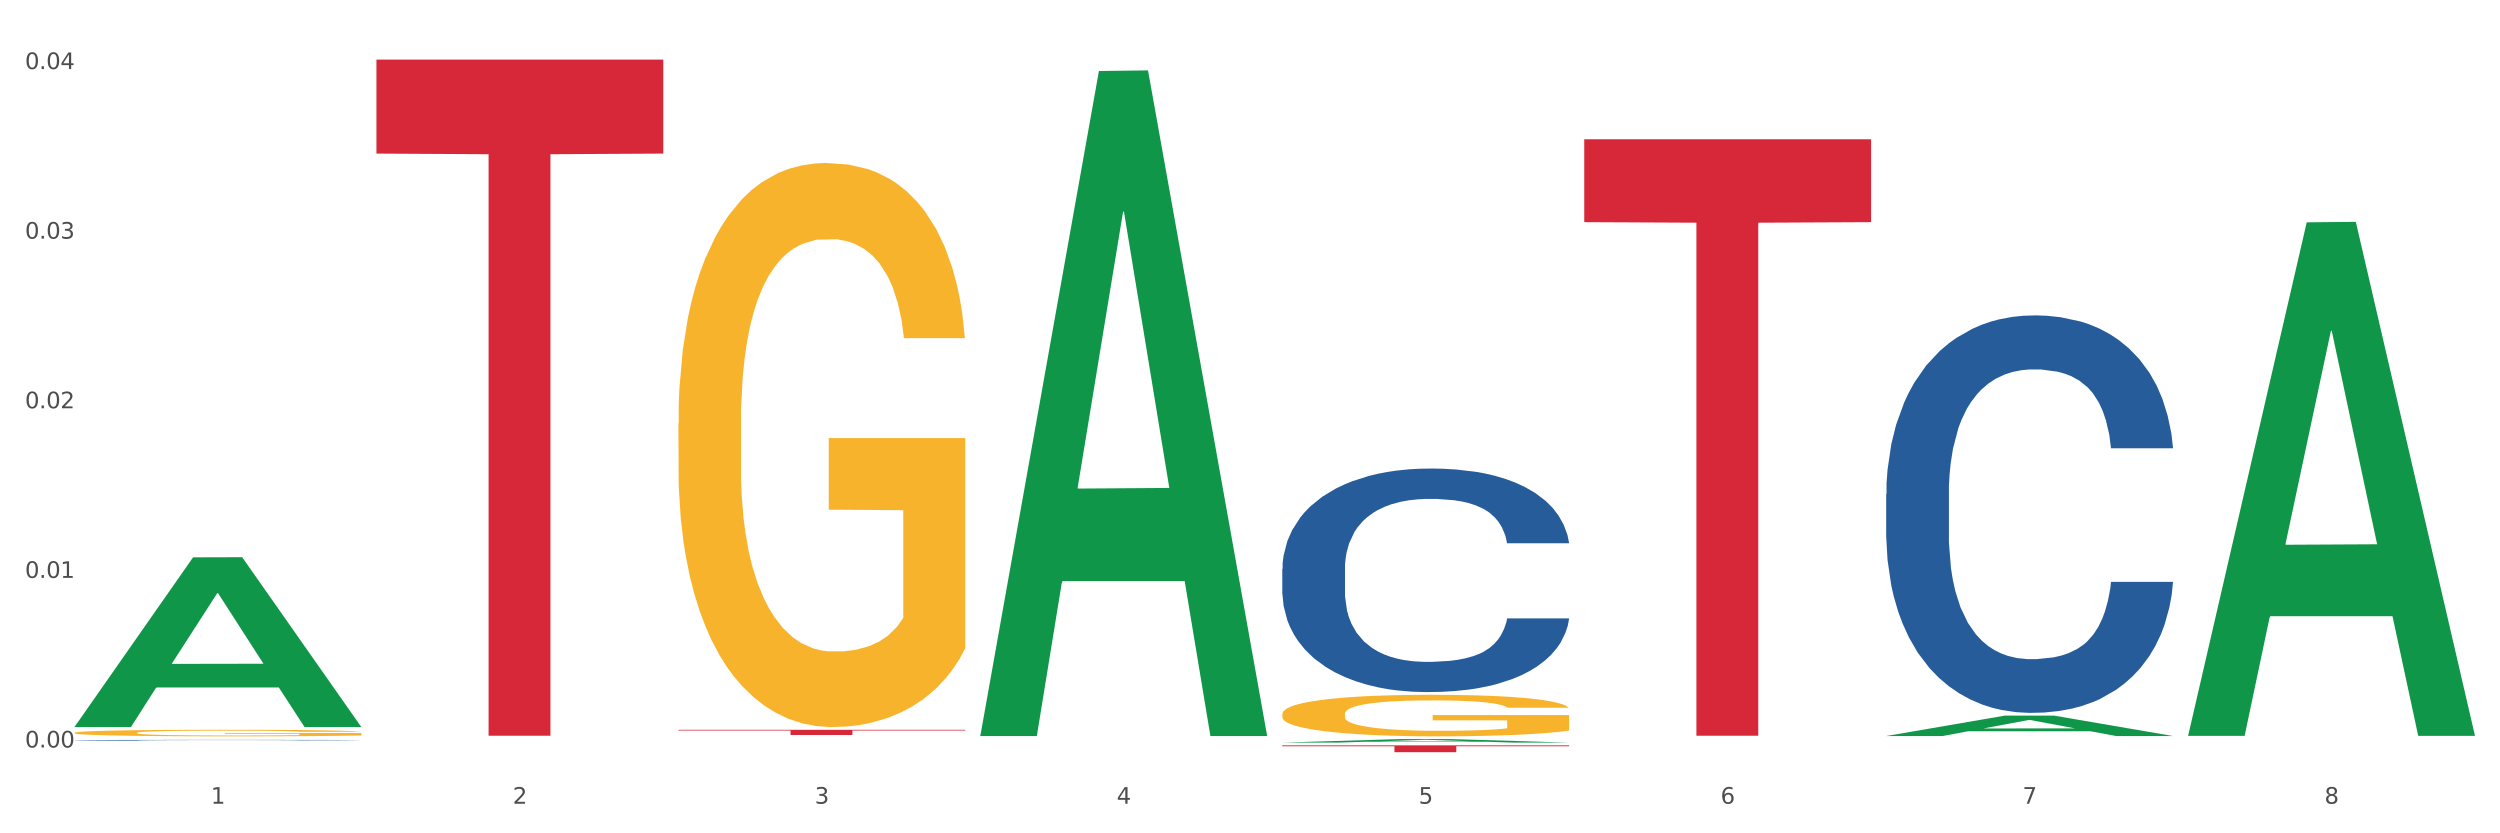
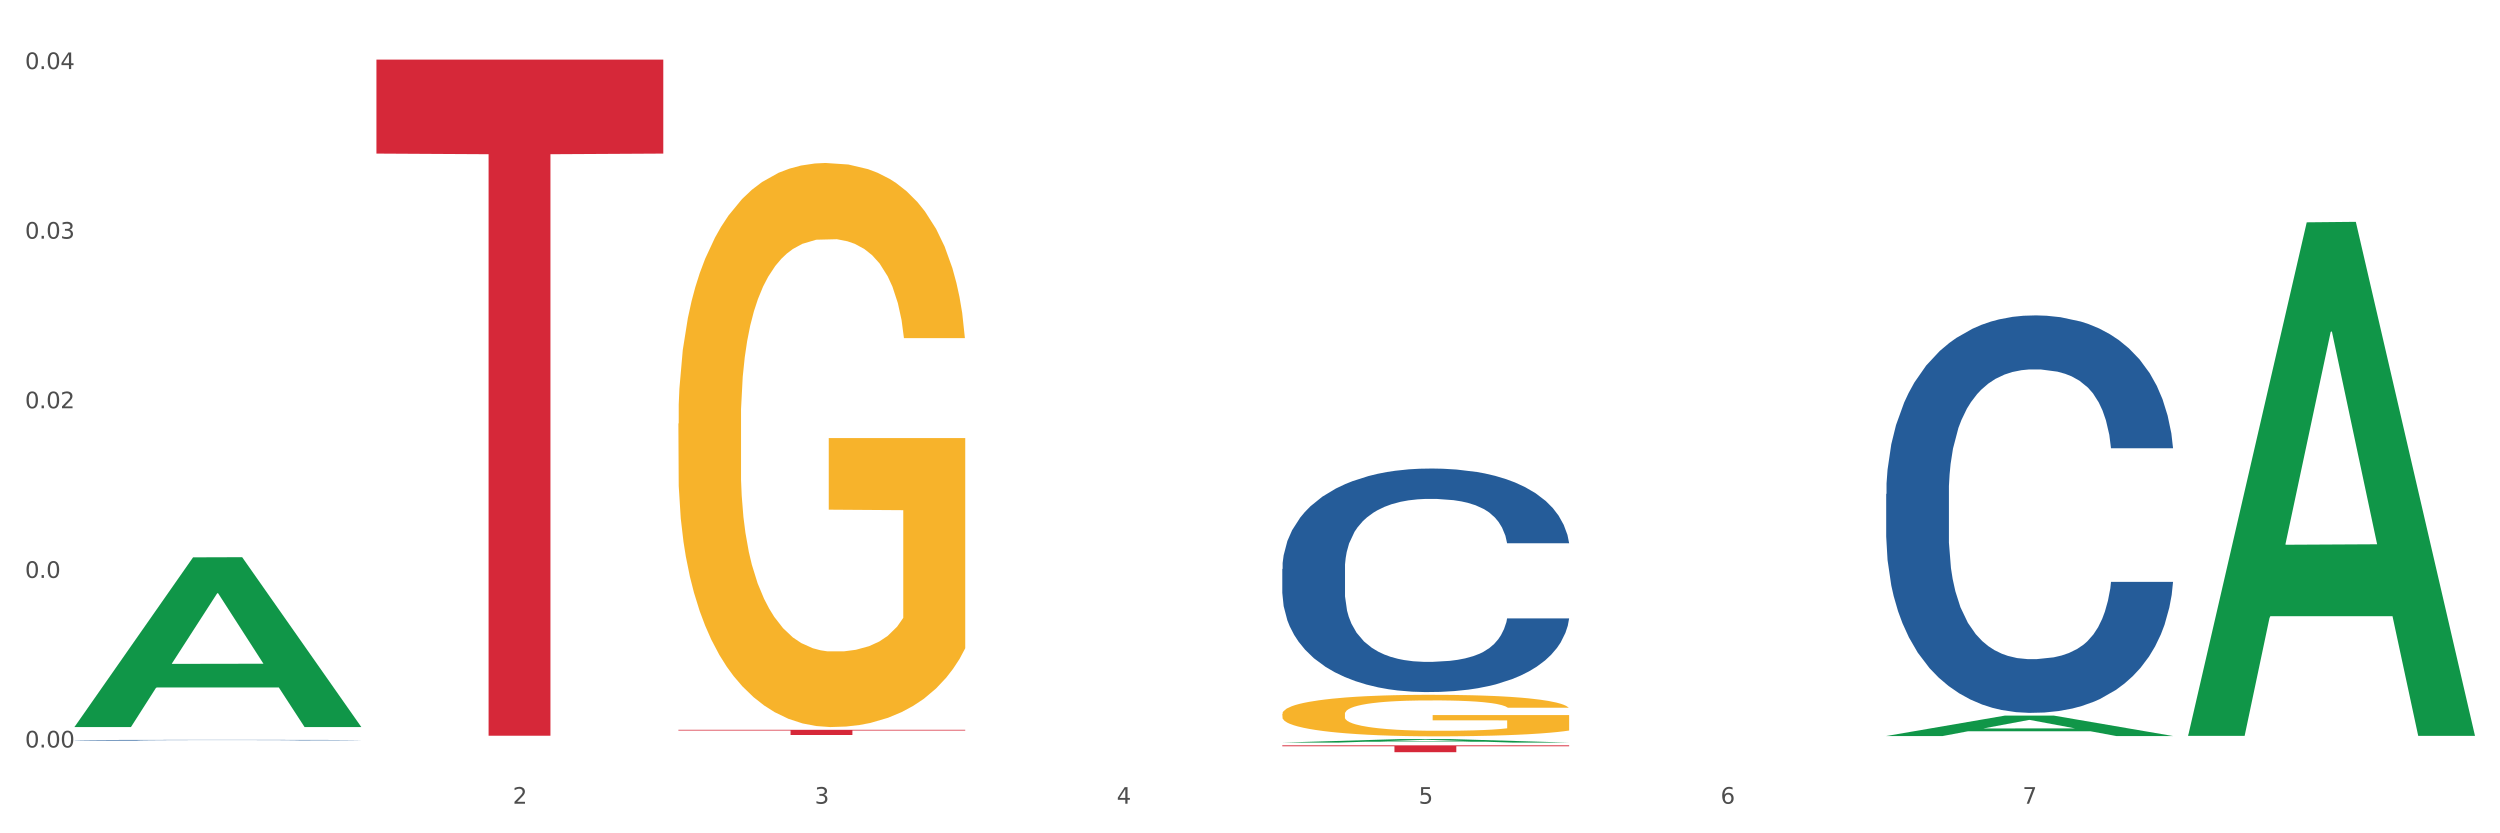
<svg xmlns="http://www.w3.org/2000/svg" xmlns:xlink="http://www.w3.org/1999/xlink" width="1080pt" height="360pt" viewBox="0 0 1080 360" version="1.1">
  <rect x="0" y="0" width="1080" height="360" fill="#333333" stroke="none" />
  <defs>
    <style type="text/css">*{stroke-linejoin: round; stroke-linecap: butt}</style>
  </defs>
  <g id="figure_1">
    <g id="patch_1">
      <path d="M 0 360  L 1080 360  L 1080 0  L 0 0  z " style="fill: #ffffff; stroke: #ffffff; stroke-linejoin: miter" />
    </g>
    <g id="axes_1">
      <g id="matplotlib.axis_1">
        <g id="xtick_1">
          <g id="text_1">
            <g style="fill: #4d4d4d" transform="translate(91.082 347.204) scale(0.096 -0.096)">
              <defs>
-                 <path id="DejaVuSans-31" d="M 794 531  L 1825 531  L 1825 4091  L 703 3866  L 703 4441  L 1819 4666  L 2450 4666  L 2450 531  L 3481 531  L 3481 0  L 794 0  L 794 531  z " transform="scale(0.016)" />
-               </defs>
+                 </defs>
              <use xlink:href="#DejaVuSans-31" />
            </g>
          </g>
        </g>
        <g id="xtick_2">
          <g id="text_2">
            <g style="fill: #4d4d4d" transform="translate(221.525 347.204) scale(0.096 -0.096)">
              <defs>
                <path id="DejaVuSans-32" d="M 1228 531  L 3431 531  L 3431 0  L 469 0  L 469 531  Q 828 903 1448 1529  Q 2069 2156 2228 2338  Q 2531 2678 2651 2914  Q 2772 3150 2772 3378  Q 2772 3750 2511 3984  Q 2250 4219 1831 4219  Q 1534 4219 1204 4116  Q 875 4013 500 3803  L 500 4441  Q 881 4594 1212 4672  Q 1544 4750 1819 4750  Q 2544 4750 2975 4387  Q 3406 4025 3406 3419  Q 3406 3131 3298 2873  Q 3191 2616 2906 2266  Q 2828 2175 2409 1742  Q 1991 1309 1228 531  z " transform="scale(0.016)" />
              </defs>
              <use xlink:href="#DejaVuSans-32" />
            </g>
          </g>
        </g>
        <g id="xtick_3">
          <g id="text_3">
            <g style="fill: #4d4d4d" transform="translate(351.968 347.204) scale(0.096 -0.096)">
              <defs>
                <path id="DejaVuSans-33" d="M 2597 2516  Q 3050 2419 3304 2112  Q 3559 1806 3559 1356  Q 3559 666 3084 287  Q 2609 -91 1734 -91  Q 1441 -91 1130 -33  Q 819 25 488 141  L 488 750  Q 750 597 1062 519  Q 1375 441 1716 441  Q 2309 441 2620 675  Q 2931 909 2931 1356  Q 2931 1769 2642 2001  Q 2353 2234 1838 2234  L 1294 2234  L 1294 2753  L 1863 2753  Q 2328 2753 2575 2939  Q 2822 3125 2822 3475  Q 2822 3834 2567 4026  Q 2313 4219 1838 4219  Q 1578 4219 1281 4162  Q 984 4106 628 3988  L 628 4550  Q 988 4650 1302 4700  Q 1616 4750 1894 4750  Q 2613 4750 3031 4423  Q 3450 4097 3450 3541  Q 3450 3153 3228 2886  Q 3006 2619 2597 2516  z " transform="scale(0.016)" />
              </defs>
              <use xlink:href="#DejaVuSans-33" />
            </g>
          </g>
        </g>
        <g id="xtick_4">
          <g id="text_4">
            <g style="fill: #4d4d4d" transform="translate(482.412 347.204) scale(0.096 -0.096)">
              <defs>
                <path id="DejaVuSans-34" d="M 2419 4116  L 825 1625  L 2419 1625  L 2419 4116  z M 2253 4666  L 3047 4666  L 3047 1625  L 3713 1625  L 3713 1100  L 3047 1100  L 3047 0  L 2419 0  L 2419 1100  L 313 1100  L 313 1709  L 2253 4666  z " transform="scale(0.016)" />
              </defs>
              <use xlink:href="#DejaVuSans-34" />
            </g>
          </g>
        </g>
        <g id="xtick_5">
          <g id="text_5">
            <g style="fill: #4d4d4d" transform="translate(612.855 347.204) scale(0.096 -0.096)">
              <defs>
                <path id="DejaVuSans-35" d="M 691 4666  L 3169 4666  L 3169 4134  L 1269 4134  L 1269 2991  Q 1406 3038 1543 3061  Q 1681 3084 1819 3084  Q 2600 3084 3056 2656  Q 3513 2228 3513 1497  Q 3513 744 3044 326  Q 2575 -91 1722 -91  Q 1428 -91 1123 -41  Q 819 9 494 109  L 494 744  Q 775 591 1075 516  Q 1375 441 1709 441  Q 2250 441 2565 725  Q 2881 1009 2881 1497  Q 2881 1984 2565 2268  Q 2250 2553 1709 2553  Q 1456 2553 1204 2497  Q 953 2441 691 2322  L 691 4666  z " transform="scale(0.016)" />
              </defs>
              <use xlink:href="#DejaVuSans-35" />
            </g>
          </g>
        </g>
        <g id="xtick_6">
          <g id="text_6">
            <g style="fill: #4d4d4d" transform="translate(743.299 347.204) scale(0.096 -0.096)">
              <defs>
                <path id="DejaVuSans-36" d="M 2113 2584  Q 1688 2584 1439 2293  Q 1191 2003 1191 1497  Q 1191 994 1439 701  Q 1688 409 2113 409  Q 2538 409 2786 701  Q 3034 994 3034 1497  Q 3034 2003 2786 2293  Q 2538 2584 2113 2584  z M 3366 4563  L 3366 3988  Q 3128 4100 2886 4159  Q 2644 4219 2406 4219  Q 1781 4219 1451 3797  Q 1122 3375 1075 2522  Q 1259 2794 1537 2939  Q 1816 3084 2150 3084  Q 2853 3084 3261 2657  Q 3669 2231 3669 1497  Q 3669 778 3244 343  Q 2819 -91 2113 -91  Q 1303 -91 875 529  Q 447 1150 447 2328  Q 447 3434 972 4092  Q 1497 4750 2381 4750  Q 2619 4750 2861 4703  Q 3103 4656 3366 4563  z " transform="scale(0.016)" />
              </defs>
              <use xlink:href="#DejaVuSans-36" />
            </g>
          </g>
        </g>
        <g id="xtick_7">
          <g id="text_7">
            <g style="fill: #4d4d4d" transform="translate(873.742 347.204) scale(0.096 -0.096)">
              <defs>
                <path id="DejaVuSans-37" d="M 525 4666  L 3525 4666  L 3525 4397  L 1831 0  L 1172 0  L 2766 4134  L 525 4134  L 525 4666  z " transform="scale(0.016)" />
              </defs>
              <use xlink:href="#DejaVuSans-37" />
            </g>
          </g>
        </g>
        <g id="xtick_8">
          <g id="text_8">
            <g style="fill: #4d4d4d" transform="translate(1004.185 347.204) scale(0.096 -0.096)">
              <defs>
-                 <path id="DejaVuSans-38" d="M 2034 2216  Q 1584 2216 1326 1975  Q 1069 1734 1069 1313  Q 1069 891 1326 650  Q 1584 409 2034 409  Q 2484 409 2743 651  Q 3003 894 3003 1313  Q 3003 1734 2745 1975  Q 2488 2216 2034 2216  z M 1403 2484  Q 997 2584 770 2862  Q 544 3141 544 3541  Q 544 4100 942 4425  Q 1341 4750 2034 4750  Q 2731 4750 3128 4425  Q 3525 4100 3525 3541  Q 3525 3141 3298 2862  Q 3072 2584 2669 2484  Q 3125 2378 3379 2068  Q 3634 1759 3634 1313  Q 3634 634 3220 271  Q 2806 -91 2034 -91  Q 1263 -91 848 271  Q 434 634 434 1313  Q 434 1759 690 2068  Q 947 2378 1403 2484  z M 1172 3481  Q 1172 3119 1398 2916  Q 1625 2713 2034 2713  Q 2441 2713 2670 2916  Q 2900 3119 2900 3481  Q 2900 3844 2670 4047  Q 2441 4250 2034 4250  Q 1625 4250 1398 4047  Q 1172 3844 1172 3481  z " transform="scale(0.016)" />
-               </defs>
+                 </defs>
              <use xlink:href="#DejaVuSans-38" />
            </g>
          </g>
        </g>
        <g id="xtick_9" />
        <g id="xtick_10" />
        <g id="xtick_11" />
        <g id="xtick_12" />
        <g id="xtick_13" />
        <g id="xtick_14" />
        <g id="xtick_15" />
      </g>
      <g id="matplotlib.axis_2">
        <g id="ytick_1">
          <g id="text_9">
            <g style="fill: #4d4d4d" transform="translate(10.8 322.92) scale(0.096 -0.096)">
              <defs>
                <path id="DejaVuSans-30" d="M 2034 4250  Q 1547 4250 1301 3770  Q 1056 3291 1056 2328  Q 1056 1369 1301 889  Q 1547 409 2034 409  Q 2525 409 2770 889  Q 3016 1369 3016 2328  Q 3016 3291 2770 3770  Q 2525 4250 2034 4250  z M 2034 4750  Q 2819 4750 3233 4129  Q 3647 3509 3647 2328  Q 3647 1150 3233 529  Q 2819 -91 2034 -91  Q 1250 -91 836 529  Q 422 1150 422 2328  Q 422 3509 836 4129  Q 1250 4750 2034 4750  z " transform="scale(0.016)" />
                <path id="DejaVuSans-2e" d="M 684 794  L 1344 794  L 1344 0  L 684 0  L 684 794  z " transform="scale(0.016)" />
              </defs>
              <use xlink:href="#DejaVuSans-30" />
              <use xlink:href="#DejaVuSans-2e" transform="translate(63.623 0)" />
              <use xlink:href="#DejaVuSans-30" transform="translate(95.41 0)" />
              <use xlink:href="#DejaVuSans-30" transform="translate(159.033 0)" />
            </g>
          </g>
        </g>
        <g id="ytick_2">
          <g id="text_10">
            <g style="fill: #4d4d4d" transform="translate(10.8 249.649) scale(0.096 -0.096)">
              <use xlink:href="#DejaVuSans-30" />
              <use xlink:href="#DejaVuSans-2e" transform="translate(63.623 0)" />
              <use xlink:href="#DejaVuSans-30" transform="translate(95.41 0)" />
              <use xlink:href="#DejaVuSans-31" transform="translate(159.033 0)" />
            </g>
          </g>
        </g>
        <g id="ytick_3">
          <g id="text_11">
            <g style="fill: #4d4d4d" transform="translate(10.8 176.378) scale(0.096 -0.096)">
              <use xlink:href="#DejaVuSans-30" />
              <use xlink:href="#DejaVuSans-2e" transform="translate(63.623 0)" />
              <use xlink:href="#DejaVuSans-30" transform="translate(95.41 0)" />
              <use xlink:href="#DejaVuSans-32" transform="translate(159.033 0)" />
            </g>
          </g>
        </g>
        <g id="ytick_4">
          <g id="text_12">
            <g style="fill: #4d4d4d" transform="translate(10.8 103.108) scale(0.096 -0.096)">
              <use xlink:href="#DejaVuSans-30" />
              <use xlink:href="#DejaVuSans-2e" transform="translate(63.623 0)" />
              <use xlink:href="#DejaVuSans-30" transform="translate(95.41 0)" />
              <use xlink:href="#DejaVuSans-33" transform="translate(159.033 0)" />
            </g>
          </g>
        </g>
        <g id="ytick_5">
          <g id="text_13">
            <g style="fill: #4d4d4d" transform="translate(10.8 29.837) scale(0.096 -0.096)">
              <use xlink:href="#DejaVuSans-30" />
              <use xlink:href="#DejaVuSans-2e" transform="translate(63.623 0)" />
              <use xlink:href="#DejaVuSans-30" transform="translate(95.41 0)" />
              <use xlink:href="#DejaVuSans-34" transform="translate(159.033 0)" />
            </g>
          </g>
        </g>
        <g id="ytick_6" />
        <g id="ytick_7" />
        <g id="ytick_8" />
        <g id="ytick_9" />
      </g>
      <g id="PolyCollection_1">
        <path d="M 32.175 313.946  L 32.303 313.877  L 83.404 240.772  L 104.611 240.703  L 156.096 314.084  L 131.567 314.084  L 120.453 296.996  L 67.691 296.996  L 67.307 297.271  L 56.576 314.084  L 32.175 314.084  L 32.175 313.946  L 74.334 286.798  L 113.81 286.729  L 94.263 256.344  L 94.008 256.206  L 93.752 256.413  L 74.206 286.729  L 74.334 286.798  L 32.175 313.946  z " clip-path="url(#p98cffde2b3)" style="fill: #109648" />
        <path d="M 553.949 308.447  L 554.095 308.43  L 554.095 307.841  L 554.388 307.333  L 555.851 306.104  L 558.045 305.088  L 559.655 304.547  L 561.264 304.104  L 563.166 303.662  L 565.507 303.203  L 569.75 302.531  L 572.383 302.187  L 575.602 301.827  L 581.454 301.302  L 585.697 301.007  L 590.086 300.762  L 597.255 300.467  L 601.937 300.336  L 606.911 300.237  L 612.91 300.172  L 617.445 300.155  L 627.394 300.204  L 635.88 300.352  L 639.977 300.467  L 645.244 300.663  L 648.023 300.794  L 652.559 301.057  L 657.241 301.401  L 660.459 301.696  L 665.287 302.253  L 668.945 302.81  L 672.31 303.498  L 674.066 303.973  L 675.383 304.416  L 676.553 304.924  L 677.724 305.727  L 651.388 305.727  L 650.364 305.153  L 648.755 304.612  L 646.414 304.088  L 644.366 303.76  L 640.854 303.351  L 637.636 303.088  L 634.271 302.892  L 630.174 302.728  L 626.955 302.646  L 622.42 302.58  L 613.495 302.597  L 607.497 302.728  L 603.4 302.892  L 600.767 303.039  L 598.426 303.203  L 595.792 303.433  L 592.72 303.777  L 590.525 304.088  L 588.331 304.481  L 586.575 304.875  L 584.965 305.333  L 583.649 305.825  L 582.625 306.333  L 581.747 306.956  L 581.015 307.988  L 581.015 310.233  L 581.308 310.741  L 582.039 311.413  L 582.917 311.921  L 584.38 312.527  L 585.697 312.937  L 588.184 313.527  L 590.964 314.018  L 593.159 314.33  L 595.353 314.592  L 599.157 314.952  L 603.4 315.247  L 607.058 315.427  L 612.032 315.591  L 615.397 315.657  L 618.323 315.69  L 625.492 315.69  L 630.613 315.641  L 636.319 315.526  L 640.708 315.378  L 644.366 315.198  L 648.462 314.903  L 651.096 314.625  L 651.096 311.2  L 618.908 311.183  L 618.908 308.906  L 677.87 308.906  L 677.87 315.591  L 675.383 315.935  L 672.603 316.247  L 669.677 316.525  L 665.287 316.87  L 660.02 317.197  L 655.339 317.427  L 650.364 317.623  L 644.512 317.804  L 636.904 317.967  L 632.222 318.033  L 626.37 318.082  L 619.494 318.098  L 613.495 318.066  L 607.643 317.984  L 601.498 317.836  L 595.5 317.623  L 590.964 317.41  L 586.429 317.148  L 581.6 316.804  L 577.796 316.476  L 574.87 316.181  L 571.652 315.804  L 568.14 315.313  L 565.507 314.87  L 563.166 314.412  L 560.679 313.822  L 558.923 313.314  L 557.167 312.675  L 556.143 312.199  L 554.973 311.462  L 554.095 310.43  L 553.949 308.447  z " clip-path="url(#p98cffde2b3)" style="fill: #f7b32b" />
        <path d="M 293.062 183.011  L 293.208 182.788  L 293.208 174.776  L 293.501 167.877  L 294.964 151.186  L 297.158 137.388  L 298.768 130.044  L 300.377 124.035  L 302.279 118.026  L 304.62 111.795  L 308.863 102.671  L 311.496 97.997  L 314.715 93.101  L 320.567 85.979  L 324.81 81.974  L 329.199 78.635  L 336.368 74.629  L 341.05 72.849  L 346.025 71.514  L 352.023 70.624  L 356.559 70.401  L 366.507 71.069  L 374.993 73.072  L 379.09 74.629  L 384.357 77.3  L 387.137 79.08  L 391.672 82.641  L 396.354 87.315  L 399.573 91.321  L 404.401 98.887  L 408.058 106.454  L 411.423 115.801  L 413.179 122.255  L 414.496 128.264  L 415.666 135.163  L 416.837 146.068  L 390.502 146.068  L 389.477 138.278  L 387.868 130.934  L 385.527 123.813  L 383.479 119.362  L 379.968 113.798  L 376.749 110.237  L 373.384 107.567  L 369.287 105.341  L 366.069 104.228  L 361.533 103.338  L 352.608 103.561  L 346.61 105.341  L 342.513 107.567  L 339.88 109.57  L 337.539 111.795  L 334.905 114.911  L 331.833 119.584  L 329.638 123.813  L 327.444 129.154  L 325.688 134.495  L 324.079 140.726  L 322.762 147.403  L 321.738 154.302  L 320.86 162.759  L 320.128 176.779  L 320.128 207.268  L 320.421 214.167  L 321.153 223.292  L 322.03 230.191  L 323.493 238.425  L 324.81 243.989  L 327.297 252.001  L 330.077 258.677  L 332.272 262.906  L 334.466 266.466  L 338.27 271.362  L 342.513 275.368  L 346.171 277.816  L 351.145 280.042  L 354.51 280.932  L 357.436 281.377  L 364.605 281.377  L 369.726 280.709  L 375.432 279.152  L 379.821 277.149  L 383.479 274.701  L 387.576 270.695  L 390.209 266.911  L 390.209 220.399  L 358.022 220.176  L 358.022 189.242  L 416.983 189.242  L 416.983 280.042  L 414.496 284.715  L 411.716 288.944  L 408.79 292.727  L 404.401 297.401  L 399.134 301.852  L 394.452 304.967  L 389.477 307.638  L 383.625 310.086  L 376.017 312.311  L 371.336 313.201  L 365.483 313.869  L 358.607 314.092  L 352.608 313.647  L 346.756 312.534  L 340.611 310.531  L 334.613 307.638  L 330.077 304.745  L 325.542 301.184  L 320.714 296.51  L 316.91 292.059  L 313.984 288.053  L 310.765 282.935  L 307.253 276.258  L 304.62 270.25  L 302.279 264.018  L 299.792 256.007  L 298.036 249.108  L 296.281 240.428  L 295.256 233.974  L 294.086 223.96  L 293.208 209.939  L 293.062 183.011  z " clip-path="url(#p98cffde2b3)" style="fill: #f7b32b" />
        <path d="M 814.835 213.402  L 814.982 213.245  L 814.982 208.854  L 815.421 202.895  L 817.033 191.917  L 819.083 183.605  L 822.599 173.882  L 824.503 169.805  L 826.993 165.257  L 832.12 157.886  L 837.979 151.613  L 842.08 148.163  L 845.157 145.967  L 852.041 142.047  L 855.996 140.322  L 860.097 138.91  L 863.613 137.969  L 869.472 136.871  L 874.159 136.401  L 879.579 136.244  L 884.12 136.401  L 890.126 137.028  L 898.914 138.91  L 902.283 140.008  L 906.824 141.89  L 911.512 144.399  L 915.32 146.908  L 919.714 150.515  L 924.255 155.22  L 928.65 161.179  L 931.726 166.668  L 934.216 172.471  L 936.413 179.528  L 938.024 187.212  L 938.757 193.642  L 911.951 193.642  L 911.219 187.839  L 909.754 181.566  L 908.289 177.332  L 906.678 173.882  L 904.188 169.961  L 901.99 167.452  L 898.328 164.473  L 894.959 162.591  L 892.176 161.493  L 888.807 160.552  L 881.63 159.611  L 876.503 159.611  L 873.28 159.925  L 869.326 160.709  L 865.957 161.807  L 862.002 163.688  L 858.926 165.727  L 855.849 168.393  L 854.092 170.275  L 851.455 173.725  L 849.697 176.548  L 847.354 181.41  L 846.035 184.86  L 843.692 193.799  L 842.666 200.385  L 842.227 204.933  L 841.934 209.952  L 841.934 234.416  L 842.813 245.394  L 843.545 250.099  L 844.717 255.431  L 846.914 262.331  L 850.137 269.074  L 853.506 273.936  L 856.289 276.916  L 858.926 279.111  L 861.562 280.836  L 864.785 282.405  L 867.421 283.345  L 871.376 284.286  L 876.064 284.757  L 879.726 284.757  L 887.196 283.973  L 890.565 283.189  L 893.788 282.091  L 897.303 280.366  L 900.086 278.484  L 901.697 277.073  L 904.334 274.093  L 906.385 270.956  L 908.142 267.349  L 909.314 264.213  L 910.633 259.508  L 911.658 254.176  L 911.951 251.353  L 938.757 251.353  L 938.171 256.999  L 937.145 262.488  L 935.095 269.859  L 933.483 274.093  L 930.993 279.268  L 928.357 283.659  L 924.695 288.521  L 921.326 292.128  L 917.81 295.264  L 914.002 298.087  L 907.117 302.008  L 904.627 303.105  L 899.354 304.987  L 895.252 306.085  L 889.247 307.183  L 883.095 307.81  L 876.65 307.967  L 870.937 307.653  L 864.638 306.712  L 860.683 305.771  L 856.289 304.36  L 851.162 302.164  L 846.328 299.498  L 841.788 296.362  L 837.54 292.755  L 833.585 288.678  L 828.458 281.934  L 824.649 275.347  L 821.866 269.231  L 819.962 264.056  L 818.058 257.469  L 817.033 252.922  L 815.421 241.944  L 814.835 231.75  L 814.835 213.402  z " clip-path="url(#p98cffde2b3)" style="fill: #255c99" />
        <path d="M 553.949 245.795  L 554.095 245.707  L 554.095 243.237  L 554.535 239.886  L 556.146 233.711  L 558.196 229.037  L 561.712 223.568  L 563.616 221.275  L 566.106 218.717  L 571.233 214.572  L 577.092 211.043  L 581.194 209.103  L 584.27 207.868  L 591.154 205.663  L 595.109 204.693  L 599.211 203.899  L 602.726 203.37  L 608.585 202.752  L 613.273 202.488  L 618.692 202.4  L 623.233 202.488  L 629.239 202.841  L 638.028 203.899  L 641.397 204.516  L 645.937 205.575  L 650.625 206.986  L 654.433 208.397  L 658.828 210.426  L 663.368 213.072  L 667.763 216.424  L 670.839 219.511  L 673.329 222.774  L 675.526 226.743  L 677.137 231.065  L 677.87 234.682  L 651.064 234.682  L 650.332 231.418  L 648.867 227.89  L 647.402 225.509  L 645.791 223.568  L 643.301 221.363  L 641.104 219.952  L 637.442 218.276  L 634.073 217.218  L 631.289 216.6  L 627.92 216.071  L 620.743 215.542  L 615.616 215.542  L 612.394 215.718  L 608.439 216.159  L 605.07 216.777  L 601.115 217.835  L 598.039 218.982  L 594.963 220.481  L 593.205 221.54  L 590.568 223.48  L 588.811 225.068  L 586.467 227.802  L 585.149 229.742  L 582.805 234.77  L 581.78 238.474  L 581.34 241.032  L 581.047 243.855  L 581.047 257.614  L 581.926 263.788  L 582.658 266.435  L 583.83 269.433  L 586.027 273.314  L 589.25 277.107  L 592.619 279.841  L 595.402 281.517  L 598.039 282.752  L 600.675 283.722  L 603.898 284.604  L 606.535 285.133  L 610.489 285.663  L 615.177 285.927  L 618.839 285.927  L 626.309 285.486  L 629.678 285.045  L 632.901 284.428  L 636.416 283.458  L 639.199 282.399  L 640.811 281.605  L 643.447 279.929  L 645.498 278.165  L 647.256 276.137  L 648.428 274.373  L 649.746 271.727  L 650.771 268.728  L 651.064 267.14  L 677.87 267.14  L 677.284 270.315  L 676.259 273.403  L 674.208 277.548  L 672.597 279.929  L 670.106 282.84  L 667.47 285.31  L 663.808 288.044  L 660.439 290.073  L 656.923 291.837  L 653.115 293.424  L 646.23 295.63  L 643.74 296.247  L 638.467 297.305  L 634.366 297.923  L 628.36 298.54  L 622.208 298.893  L 615.763 298.981  L 610.05 298.805  L 603.751 298.276  L 599.797 297.746  L 595.402 296.953  L 590.275 295.718  L 585.442 294.218  L 580.901 292.454  L 576.653 290.426  L 572.698 288.132  L 567.571 284.34  L 563.763 280.635  L 560.98 277.195  L 559.075 274.285  L 557.171 270.58  L 556.146 268.022  L 554.535 261.848  L 553.949 256.115  L 553.949 245.795  z " clip-path="url(#p98cffde2b3)" style="fill: #255c99" />
        <path d="M 32.175 319.784  L 32.321 319.784  L 32.321 319.775  L 32.761 319.762  L 34.372 319.74  L 36.423 319.723  L 39.938 319.703  L 41.843 319.694  L 44.333 319.685  L 49.46 319.67  L 55.319 319.657  L 59.42 319.65  L 62.496 319.645  L 69.381 319.637  L 73.336 319.634  L 77.437 319.631  L 80.953 319.629  L 86.812 319.627  L 91.499 319.626  L 96.919 319.625  L 101.46 319.626  L 107.465 319.627  L 116.254 319.631  L 119.623 319.633  L 124.164 319.637  L 128.851 319.642  L 132.66 319.647  L 137.054 319.655  L 141.595 319.664  L 145.989 319.677  L 149.065 319.688  L 151.555 319.7  L 153.753 319.714  L 155.364 319.73  L 156.096 319.743  L 129.291 319.743  L 128.558 319.731  L 127.093 319.719  L 125.629 319.71  L 124.017 319.703  L 121.527 319.695  L 119.33 319.69  L 115.668 319.683  L 112.299 319.68  L 109.516 319.677  L 106.147 319.675  L 98.969 319.673  L 93.843 319.673  L 90.62 319.674  L 86.665 319.676  L 83.296 319.678  L 79.341 319.682  L 76.265 319.686  L 73.189 319.691  L 71.431 319.695  L 68.795 319.702  L 67.037 319.708  L 64.693 319.718  L 63.375 319.725  L 61.031 319.744  L 60.006 319.757  L 59.567 319.767  L 59.274 319.777  L 59.274 319.827  L 60.152 319.85  L 60.885 319.859  L 62.057 319.87  L 64.254 319.884  L 67.476 319.898  L 70.845 319.908  L 73.629 319.914  L 76.265 319.919  L 78.902 319.922  L 82.124 319.926  L 84.761 319.928  L 88.716 319.929  L 93.403 319.93  L 97.065 319.93  L 104.536 319.929  L 107.905 319.927  L 111.127 319.925  L 114.643 319.921  L 117.426 319.918  L 119.037 319.915  L 121.674 319.909  L 123.724 319.902  L 125.482 319.895  L 126.654 319.888  L 127.972 319.879  L 128.998 319.868  L 129.291 319.862  L 156.096 319.862  L 155.51 319.873  L 154.485 319.885  L 152.434 319.9  L 150.823 319.909  L 148.333 319.919  L 145.696 319.928  L 142.034 319.938  L 138.665 319.946  L 135.15 319.952  L 131.341 319.958  L 124.457 319.966  L 121.967 319.968  L 116.693 319.972  L 112.592 319.974  L 106.586 319.977  L 100.434 319.978  L 93.989 319.978  L 88.276 319.977  L 81.978 319.976  L 78.023 319.974  L 73.629 319.971  L 68.502 319.966  L 63.668 319.961  L 59.127 319.954  L 54.879 319.947  L 50.924 319.939  L 45.798 319.925  L 41.989 319.911  L 39.206 319.899  L 37.302 319.888  L 35.398 319.874  L 34.372 319.865  L 32.761 319.843  L 32.175 319.822  L 32.175 319.784  z " clip-path="url(#p98cffde2b3)" style="fill: #255c99" />
-         <path d="M 32.175 316.57  L 32.321 316.568  L 32.321 316.474  L 32.614 316.394  L 34.077 316.199  L 36.272 316.039  L 37.881 315.953  L 39.49 315.883  L 41.392 315.813  L 43.733 315.74  L 47.976 315.634  L 50.61 315.579  L 53.828 315.522  L 59.681 315.439  L 63.923 315.393  L 68.313 315.354  L 75.482 315.307  L 80.163 315.286  L 85.138 315.271  L 91.136 315.26  L 95.672 315.258  L 105.621 315.265  L 114.106 315.289  L 118.203 315.307  L 123.47 315.338  L 126.25 315.359  L 130.785 315.4  L 135.467 315.455  L 138.686 315.501  L 143.514 315.59  L 147.172 315.678  L 150.537 315.787  L 152.292 315.862  L 153.609 315.932  L 154.779 316.013  L 155.95 316.14  L 129.615 316.14  L 128.591 316.049  L 126.981 315.963  L 124.64 315.88  L 122.592 315.828  L 119.081 315.764  L 115.862 315.722  L 112.497 315.691  L 108.4 315.665  L 105.182 315.652  L 100.646 315.642  L 91.722 315.644  L 85.723 315.665  L 81.626 315.691  L 78.993 315.714  L 76.652 315.74  L 74.019 315.776  L 70.946 315.831  L 68.752 315.88  L 66.557 315.943  L 64.801 316.005  L 63.192 316.077  L 61.875 316.155  L 60.851 316.236  L 59.973 316.334  L 59.242 316.498  L 59.242 316.853  L 59.534 316.934  L 60.266 317.04  L 61.144 317.12  L 62.607 317.216  L 63.923 317.281  L 66.411 317.375  L 69.19 317.452  L 71.385 317.502  L 73.58 317.543  L 77.384 317.6  L 81.626 317.647  L 85.284 317.676  L 90.259 317.702  L 93.624 317.712  L 96.55 317.717  L 103.719 317.717  L 108.839 317.709  L 114.545 317.691  L 118.934 317.668  L 122.592 317.639  L 126.689 317.593  L 129.322 317.548  L 129.322 317.006  L 97.135 317.004  L 97.135 316.643  L 156.096 316.643  L 156.096 317.702  L 153.609 317.756  L 150.829 317.805  L 147.903 317.849  L 143.514 317.904  L 138.247 317.956  L 133.565 317.992  L 128.591 318.023  L 122.738 318.052  L 115.131 318.078  L 110.449 318.088  L 104.596 318.096  L 97.72 318.098  L 91.722 318.093  L 85.869 318.08  L 79.724 318.057  L 73.726 318.023  L 69.19 317.99  L 64.655 317.948  L 59.827 317.894  L 56.023 317.842  L 53.097 317.795  L 49.878 317.735  L 46.367 317.657  L 43.733 317.587  L 41.392 317.515  L 38.905 317.421  L 37.149 317.341  L 35.394 317.24  L 34.37 317.165  L 33.199 317.048  L 32.321 316.884  L 32.175 316.57  z " clip-path="url(#p98cffde2b3)" style="fill: #f7b32b" />
        <path d="M 293.062 315.266  L 416.983 315.266  L 416.983 315.578  L 368.237 315.58  L 368.237 317.51  L 341.514 317.51  L 341.514 315.58  L 293.062 315.578  L 293.062 315.268  L 293.062 315.266  z " clip-path="url(#p98cffde2b3)" style="fill: #d62839" />
        <path d="M 162.618 25.759  L 286.54 25.759  L 286.54 66.351  L 237.793 66.625  L 237.793 317.851  L 211.071 317.851  L 211.071 66.625  L 162.618 66.351  L 162.618 26.034  L 162.618 25.759  z " clip-path="url(#p98cffde2b3)" style="fill: #d62839" />
-         <path d="M 684.392 60.159  L 808.313 60.159  L 808.313 95.969  L 759.567 96.211  L 759.567 317.845  L 732.845 317.845  L 732.845 96.211  L 684.392 95.969  L 684.392 60.401  L 684.392 60.159  z " clip-path="url(#p98cffde2b3)" style="fill: #d62839" />
-         <path d="M 945.279 317.485  L 945.407 317.277  L 996.508 96.041  L 1017.715 95.832  L 1069.2 317.902  L 1044.671 317.902  L 1033.557 266.19  L 980.794 266.19  L 980.411 267.024  L 969.68 317.902  L 945.279 317.902  L 945.279 317.485  L 987.438 235.33  L 1026.913 235.121  L 1007.367 143.165  L 1007.112 142.748  L 1006.856 143.374  L 987.31 235.121  L 987.438 235.33  L 945.279 317.485  z " clip-path="url(#p98cffde2b3)" style="fill: #109648" />
+         <path d="M 945.279 317.485  L 945.407 317.277  L 996.508 96.041  L 1017.715 95.832  L 1069.2 317.902  L 1044.671 317.902  L 1033.557 266.19  L 980.794 266.19  L 980.411 267.024  L 969.68 317.902  L 945.279 317.902  L 945.279 317.485  L 987.438 235.33  L 1026.913 235.121  L 1007.367 143.165  L 1006.856 143.374  L 987.31 235.121  L 987.438 235.33  L 945.279 317.485  z " clip-path="url(#p98cffde2b3)" style="fill: #109648" />
        <path d="M 814.835 317.951  L 814.963 317.943  L 866.065 309.149  L 887.272 309.141  L 938.757 317.967  L 914.228 317.967  L 903.113 315.912  L 850.351 315.912  L 849.968 315.945  L 839.236 317.967  L 814.835 317.967  L 814.835 317.951  L 856.994 314.686  L 896.47 314.677  L 876.924 311.022  L 876.668 311.006  L 876.413 311.031  L 856.866 314.677  L 856.994 314.686  L 814.835 317.951  z " clip-path="url(#p98cffde2b3)" style="fill: #109648" />
        <path d="M 553.949 320.794  L 554.076 320.793  L 605.178 319.274  L 626.385 319.273  L 677.87 320.797  L 653.341 320.797  L 642.226 320.442  L 589.464 320.442  L 589.081 320.448  L 578.35 320.797  L 553.949 320.797  L 553.949 320.794  L 596.107 320.23  L 635.583 320.229  L 616.037 319.598  L 615.781 319.595  L 615.526 319.599  L 595.98 320.229  L 596.107 320.23  L 553.949 320.794  z " clip-path="url(#p98cffde2b3)" style="fill: #109648" />
-         <path d="M 423.505 317.451  L 423.633 317.181  L 474.734 30.675  L 495.942 30.405  L 547.426 317.991  L 522.898 317.991  L 511.783 251.023  L 459.021 251.023  L 458.637 252.103  L 447.906 317.991  L 423.505 317.991  L 423.505 317.451  L 465.664 211.058  L 505.14 210.788  L 485.594 91.702  L 485.338 91.162  L 485.083 91.972  L 465.536 210.788  L 465.664 211.058  L 423.505 317.451  z " clip-path="url(#p98cffde2b3)" style="fill: #109648" />
        <path d="M 553.949 321.971  L 677.87 321.971  L 677.87 322.385  L 629.124 322.388  L 629.124 324.95  L 602.401 324.95  L 602.401 322.388  L 553.949 322.385  L 553.949 321.974  L 553.949 321.971  z " clip-path="url(#p98cffde2b3)" style="fill: #d62839" />
      </g>
    </g>
  </g>
  <defs>
    <clipPath id="p98cffde2b3">
      <rect x="32.175" y="10.8" width="1037.025" height="329.109" />
    </clipPath>
  </defs>
</svg>